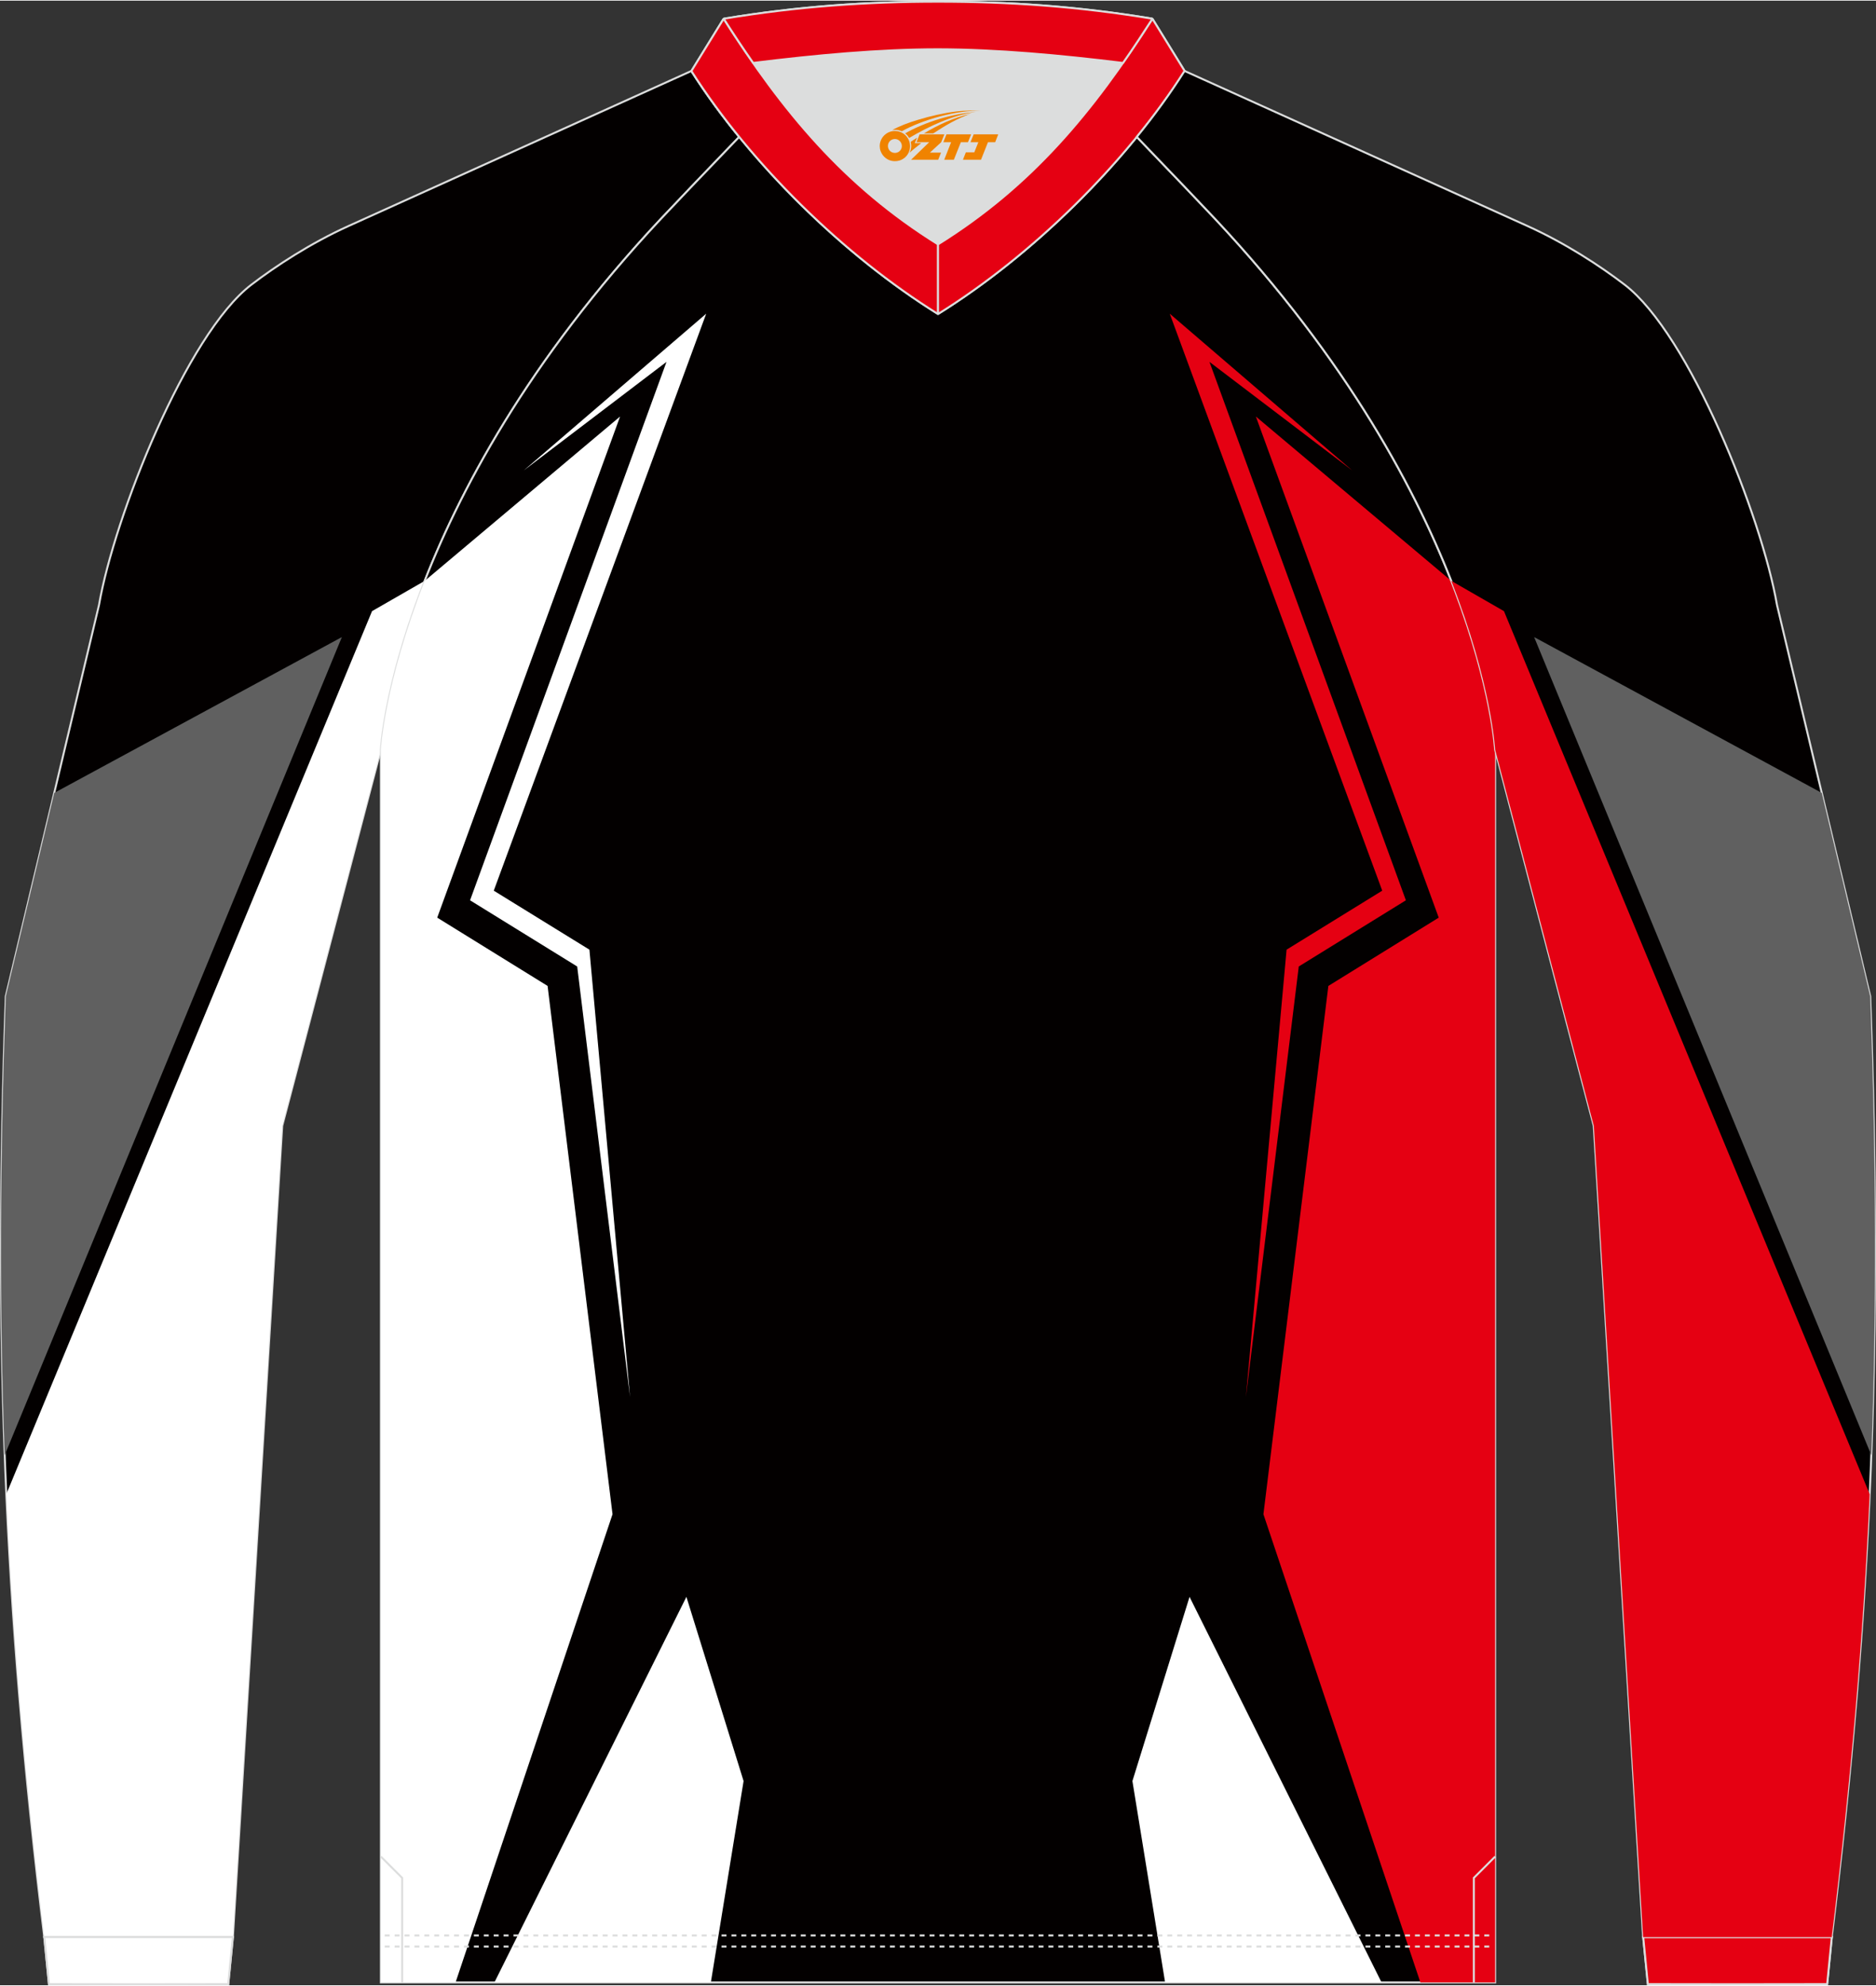
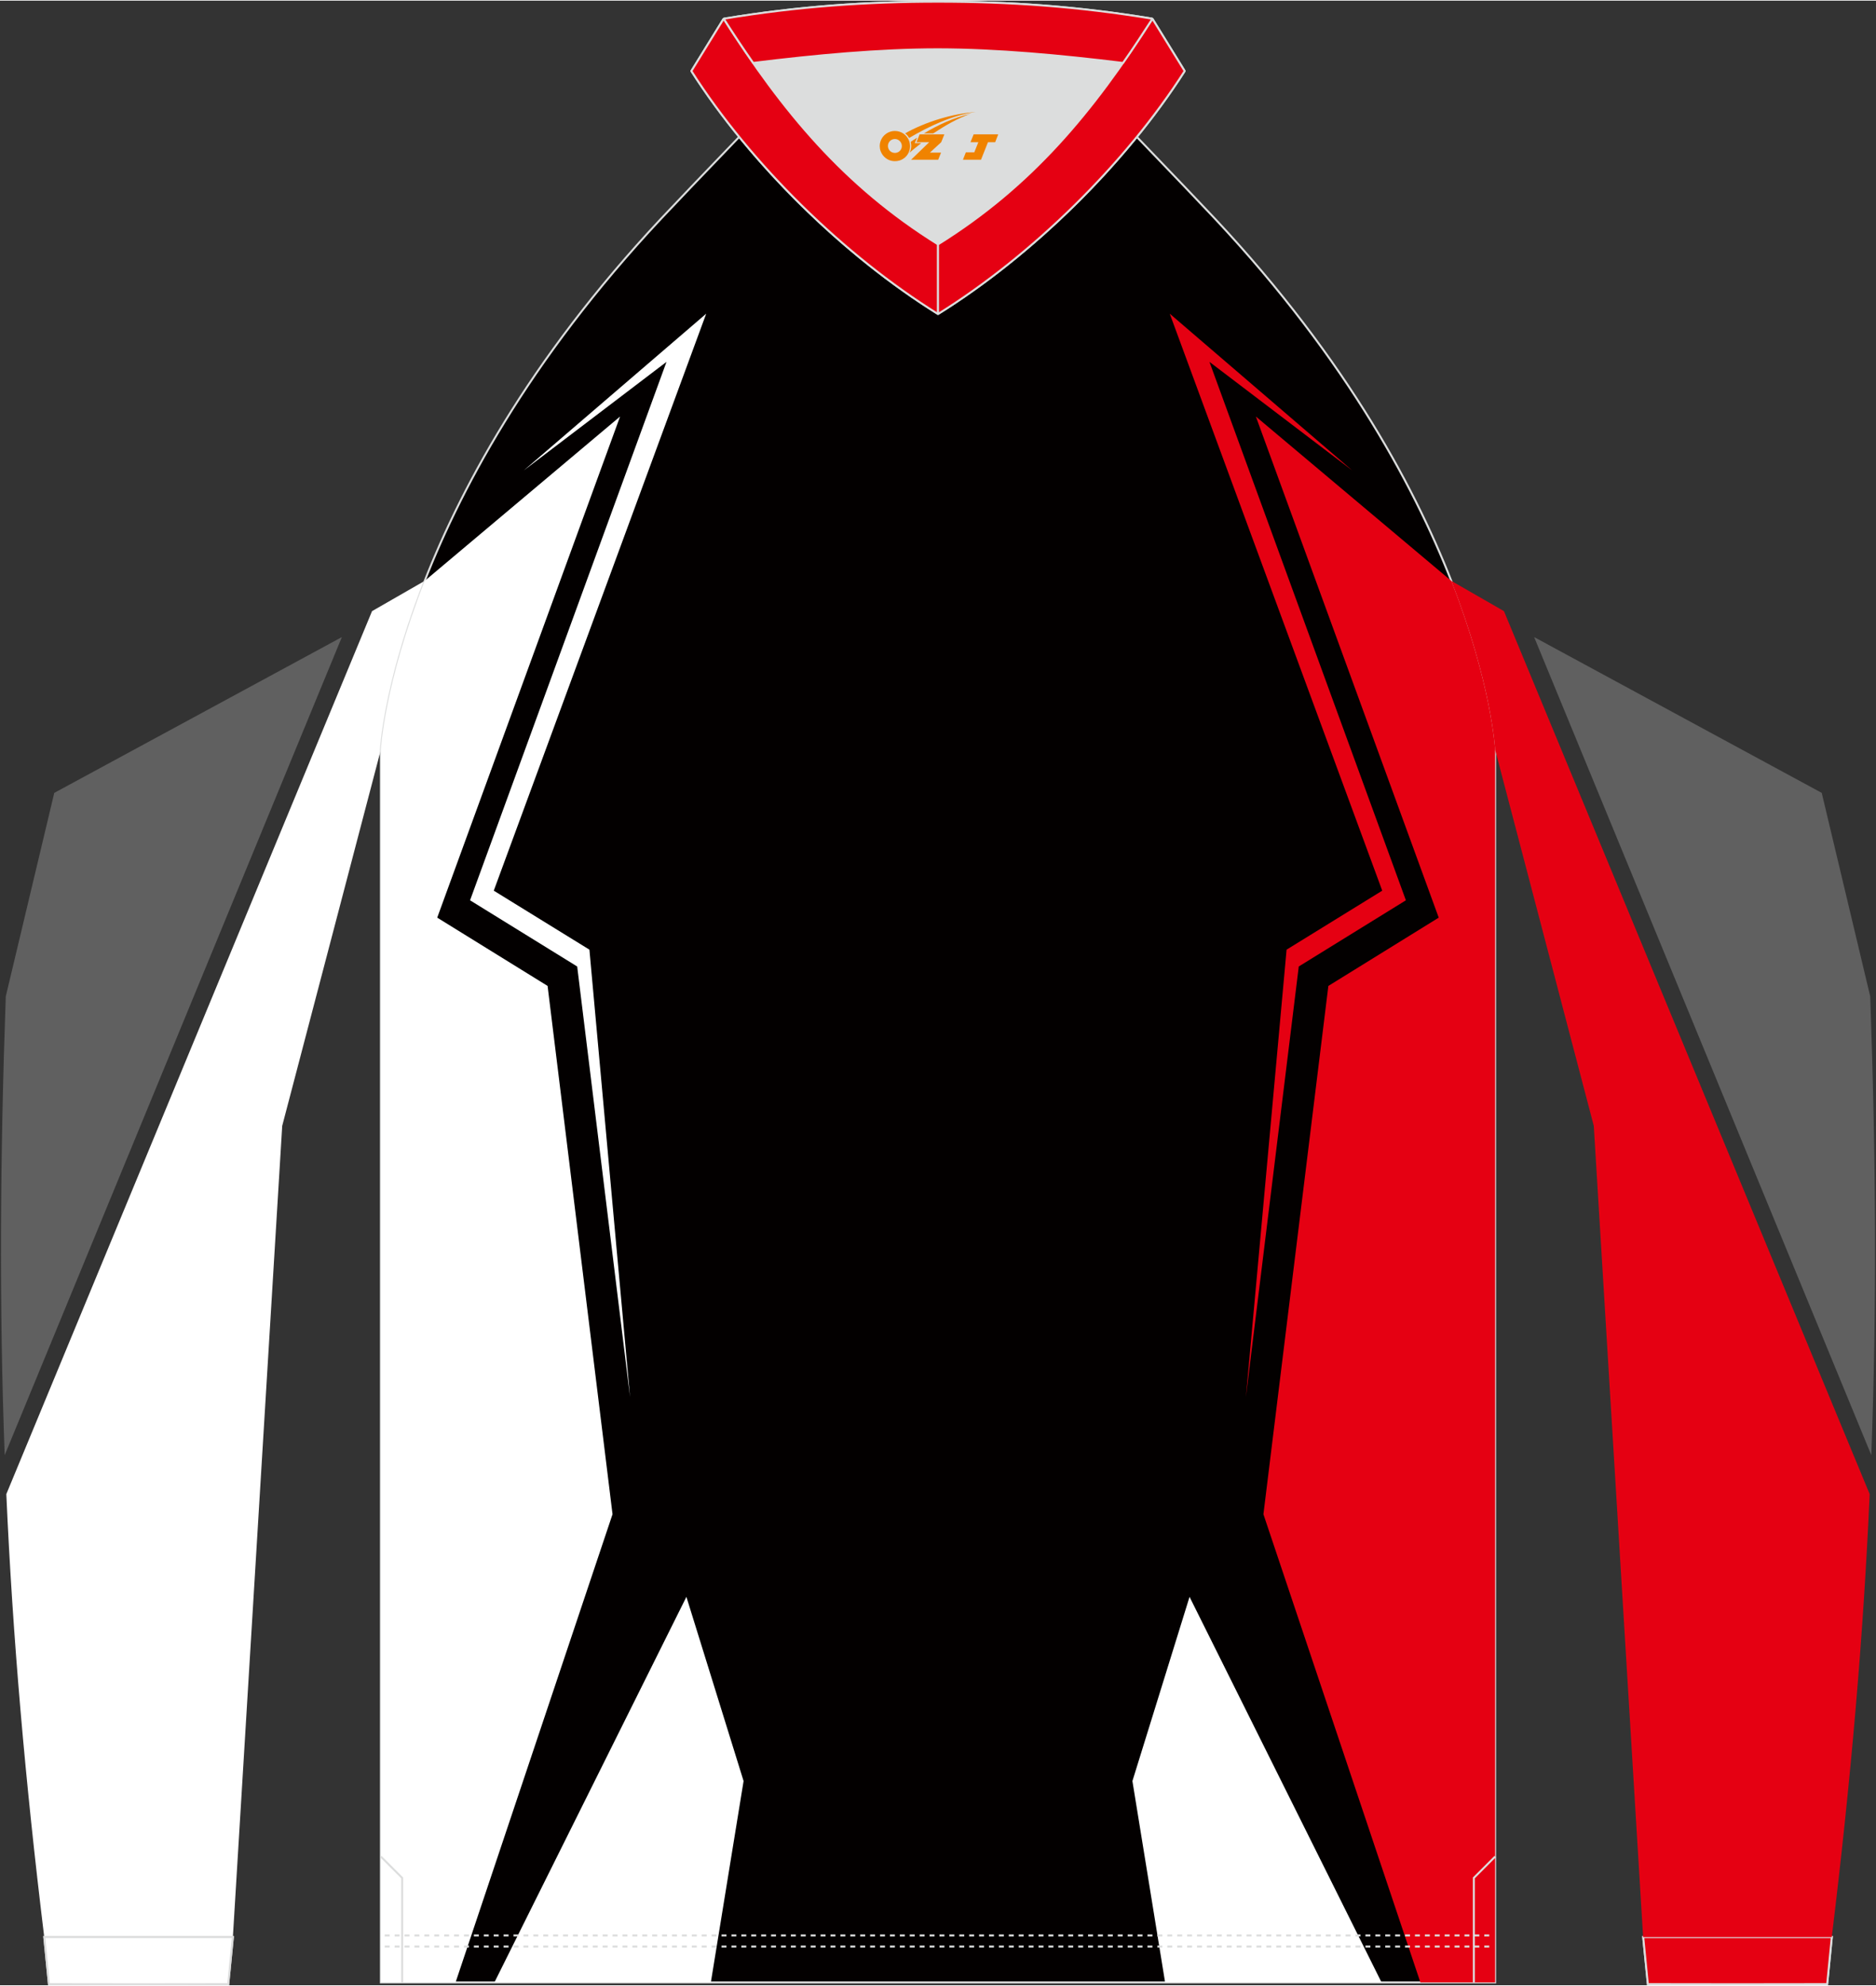
<svg xmlns="http://www.w3.org/2000/svg" version="1.1" id="_x37C_" x="0px" y="0px" width="379.5px" height="401.5px" viewBox="0 0 379.9 401.65" enable-background="new 0 0 379.9 401.65" xml:space="preserve">
  <rect x="0" y="0" width="379.9" height="401.65" fill="#333333" stroke="none" />
-   <path fill-rule="evenodd" clip-rule="evenodd" fill="#030000" stroke="#DCDDDD" stroke-width="0.401" stroke-miterlimit="2.613" d="  M149.69,27.57c-7.02,7.28-13.67,14.26-15.81,16.54c-54.11,57.71-56.75,107.47-56.75,107.47l-19.98,76.13l-9.99,164.18H8.96  C0.72,324.42-1.26,270.28,1.17,201.53l18.88-79.23c3.09-17.88,17.73-54.76,30.84-64.81c4.93-3.78,12.05-8.43,19.68-11.88  l69.45-31.39C142.87,18.73,146.13,23.2,149.69,27.57z" />
  <g>
    <path fill-rule="evenodd" clip-rule="evenodd" fill="#FFFFFF" d="M1.28,302.25l74.06-178.7l10.67-6.13   c-8.18,20.85-8.88,34.17-8.88,34.17l-19.98,76.13l-9.99,164.18H8.96C5.07,360.02,2.57,331.12,1.28,302.25z" />
    <path fill-rule="evenodd" clip-rule="evenodd" fill="#606060" d="M0.95,294.36l68.28-165.56l-58.24,31.53l-9.82,41.19   C-0.01,234.85-0.15,264.73,0.95,294.36z" />
  </g>
  <path fill-rule="evenodd" clip-rule="evenodd" fill="#DCDDDD" d="M189.95,49.32c15.91-9.91,27.17-22,37.45-36.71  c-12.72-1.56-25.47-2.76-37.45-2.76c-11.98,0-24.73,1.19-37.45,2.76C162.79,27.31,174.04,39.41,189.95,49.32z" />
  <path fill-rule="evenodd" clip-rule="evenodd" fill="#E50012" stroke="#DCDDDD" stroke-width="0.401" stroke-linejoin="bevel" stroke-miterlimit="2.613" d="  M146.54,3.66l-6.53,10.58c12.02,18.83,30.91,37.34,49.95,49.18v-14.1C170.92,37.47,158.55,22.49,146.54,3.66z" />
  <path fill-rule="evenodd" clip-rule="evenodd" fill="#E50012" stroke="#DCDDDD" stroke-width="0.401" stroke-linejoin="bevel" stroke-miterlimit="2.613" d="  M233.37,3.66l6.53,10.58c-12.02,18.83-30.91,37.34-49.95,49.18v-14.1C208.99,37.47,221.35,22.49,233.37,3.66z" />
  <path fill-rule="evenodd" clip-rule="evenodd" fill="#E50012" stroke="#DCDDDD" stroke-width="0.401" stroke-linejoin="bevel" stroke-miterlimit="2.613" d="  M227.41,12.6c2.02-2.89,3.99-5.87,5.97-8.95c-15.14-2.5-28.95-3.45-43.41-3.45c-14.48,0-28.27,0.95-43.41,3.45  c1.97,3.09,3.95,6.07,5.97,8.95c12.72-1.56,25.47-2.76,37.45-2.76C201.93,9.86,214.68,11.05,227.41,12.6z" />
  <path fill-rule="evenodd" clip-rule="evenodd" fill="#FFFFFF" stroke="#DCDDDD" stroke-width="0.401" stroke-miterlimit="2.613" d="  M47.16,391.9l-0.94,9.52c-12.1,0.03-24.2,0.03-36.31,0l-0.94-9.52C21.69,391.9,34.42,391.9,47.16,391.9z" />
  <path fill-rule="evenodd" clip-rule="evenodd" fill="#E50012" stroke="#DCDDDD" stroke-width="0.401" stroke-miterlimit="2.613" d="  M370.95,391.9l-0.94,9.52c-12.1,0.03-24.2,0.03-36.31,0l-0.94-9.52C345.47,391.9,358.21,391.9,370.95,391.9z" />
  <polygon fill-rule="evenodd" clip-rule="evenodd" fill="#FFFFFF" points="96.89,175.97 145.46,57.52 102.57,84.63 101.44,86.48   133.7,68.88 136.38,67.42 135.24,70.24 91.48,177.94 115.49,191.28 115.97,191.55 116.05,192.09 128.05,279.94 118.76,188.08 " />
  <path fill-rule="evenodd" clip-rule="evenodd" fill="#030000" stroke="#DCDDDD" stroke-width="0.401" stroke-miterlimit="2.613" d="  M302.77,401.07V151.58c0,0-2.64-49.77-56.75-107.47c-2.15-2.29-8.79-9.26-15.81-16.54c-11.36,13.95-25.77,26.82-40.26,35.84  c-14.5-9.02-28.91-21.9-40.26-35.84c-7.02,7.28-13.67,14.26-15.81,16.54c-54.11,57.71-56.75,107.47-56.75,107.47l0,249.49h112.81  H302.77z" />
  <g>
    <g>
      <path fill-rule="evenodd" clip-rule="evenodd" fill="#E50012" d="M293.9,117.43l-39.58-33.27l37.03,101.42l-22.35,13.82    l-13.15,106.92c7.79,23.19,21.03,62.67,31.79,94.76h15.13V151.58C302.77,151.58,302.06,138.27,293.9,117.43z" />
      <polygon fill-rule="evenodd" clip-rule="evenodd" fill="#E50012" points="284.7,182.07 244.92,73.1 273.84,95.08 236.88,63.35     279.91,180.12 260.54,192.06 252.3,282.62 262.94,196.01 263,195.48 263.42,195.21   " />
    </g>
    <polygon fill-rule="evenodd" clip-rule="evenodd" fill="#FFFFFF" points="240.89,323.04 229.32,360.32 235.94,401.07    279.77,401.07  " />
    <g>
      <path fill-rule="evenodd" clip-rule="evenodd" fill="#FFFFFF" d="M86,117.43l39.57-33.27L88.54,185.58l22.35,13.82l13.15,106.92    c-7.79,23.19-21.03,62.67-31.79,94.76H77.12l0-249.49C77.12,151.58,77.83,138.27,86,117.43z" />
      <polygon fill-rule="evenodd" clip-rule="evenodd" fill="#FFFFFF" points="95.19,182.07 134.97,73.1 106.06,95.08 143.01,63.35     99.99,180.12 119.36,192.06 127.59,282.62 116.95,196.01 116.89,195.48 116.47,195.21   " />
    </g>
    <polygon fill-rule="evenodd" clip-rule="evenodd" fill="#FFFFFF" points="139,323.04 150.58,360.32 143.95,401.07 100.12,401.07     " />
  </g>
  <path fill-rule="evenodd" clip-rule="evenodd" fill="#DCDDDD" d="M189.95,49.32c15.91-9.91,27.17-22,37.45-36.71  c-12.72-1.56-25.47-2.76-37.45-2.76c-11.98,0-24.73,1.19-37.45,2.76C162.79,27.31,174.04,39.41,189.95,49.32z" />
  <path fill-rule="evenodd" clip-rule="evenodd" fill="#E50012" stroke="#DCDDDD" stroke-width="0.401" stroke-linejoin="bevel" stroke-miterlimit="2.613" d="  M146.54,3.66l-6.53,10.58c12.02,18.83,30.91,37.34,49.95,49.18v-14.1C170.92,37.47,158.55,22.49,146.54,3.66z" />
  <path fill-rule="evenodd" clip-rule="evenodd" fill="#E50012" stroke="#DCDDDD" stroke-width="0.401" stroke-linejoin="bevel" stroke-miterlimit="2.613" d="  M233.37,3.66l6.53,10.58c-12.02,18.83-30.91,37.34-49.95,49.18v-14.1C208.99,37.47,221.35,22.49,233.37,3.66z" />
  <path fill-rule="evenodd" clip-rule="evenodd" fill="#E50012" stroke="#DCDDDD" stroke-width="0.401" stroke-linejoin="bevel" stroke-miterlimit="2.613" d="  M227.41,12.6c2.02-2.89,3.99-5.87,5.97-8.95c-15.14-2.5-28.95-3.45-43.41-3.45c-14.48,0-28.27,0.95-43.41,3.45  c1.97,3.09,3.95,6.07,5.97,8.95c12.72-1.56,25.47-2.76,37.45-2.76C201.93,9.86,214.68,11.05,227.41,12.6z" />
  <path fill-rule="evenodd" clip-rule="evenodd" fill="#FFFFFF" stroke="#DCDDDD" stroke-width="0.401" stroke-miterlimit="2.613" d="  M47.16,391.9l-0.94,9.52c-12.1,0.03-24.2,0.03-36.31,0l-0.94-9.52C21.69,391.9,34.42,391.9,47.16,391.9z" />
  <path fill-rule="evenodd" clip-rule="evenodd" fill="#E50012" stroke="#DCDDDD" stroke-width="0.401" stroke-miterlimit="2.613" d="  M370.95,391.9l-0.94,9.52c-12.1,0.03-24.2,0.03-36.31,0l-0.94-9.52C345.47,391.9,358.21,391.9,370.95,391.9z" />
  <g>
    <path fill-rule="evenodd" clip-rule="evenodd" fill="none" stroke="#DCDDDD" stroke-width="0.401" stroke-linejoin="bevel" stroke-miterlimit="2.613" stroke-dasharray="1.003,1.003" d="   M77.91,393.81c74.7,0,149.4,0,224.09,0" />
    <path fill-rule="evenodd" clip-rule="evenodd" fill="none" stroke="#DCDDDD" stroke-width="0.401" stroke-linejoin="bevel" stroke-miterlimit="2.613" stroke-dasharray="1.003,1.003" d="   M77.91,391.56c74.7,0,149.4,0,224.09,0" />
  </g>
  <g>
    <polyline fill-rule="evenodd" clip-rule="evenodd" fill="none" stroke="#DCDDDD" stroke-width="0.401" stroke-miterlimit="2.613" points="   81.44,401.11 81.44,379.92 77.13,375.61  " />
    <polyline fill-rule="evenodd" clip-rule="evenodd" fill="none" stroke="#DCDDDD" stroke-width="0.401" stroke-miterlimit="2.613" points="   298.46,401.11 298.46,379.92 302.77,375.61  " />
  </g>
-   <path fill-rule="evenodd" clip-rule="evenodd" fill="#030000" stroke="#DCDDDD" stroke-width="0.401" stroke-miterlimit="2.613" d="  M230.21,27.57c7.02,7.28,13.67,14.26,15.81,16.54c54.11,57.71,56.75,107.47,56.75,107.47l19.98,76.13l9.99,164.18h38.2  c8.24-67.47,10.23-121.61,7.79-190.36l-18.88-79.23c-3.09-17.88-17.73-54.76-30.84-64.81c-4.93-3.78-12.05-8.43-19.68-11.88  l-69.45-31.39C237.03,18.73,233.77,23.2,230.21,27.57z" />
  <g>
    <path fill-rule="evenodd" clip-rule="evenodd" fill="#E50012" d="M378.62,302.25l-74.06-178.7l-10.67-6.13   c8.18,20.85,8.88,34.17,8.88,34.17l19.98,76.13l9.99,164.18h38.2C374.83,360.02,377.33,331.12,378.62,302.25z" />
    <path fill-rule="evenodd" clip-rule="evenodd" fill="#606060" d="M378.95,294.36l-68.28-165.56l58.24,31.53l9.82,41.19   C379.91,234.85,380.05,264.73,378.95,294.36z" />
  </g>
  <g id="图层_x0020_1">
    <path fill="#F08300" d="M178.33,30.45c0.416,1.136,1.472,1.984,2.752,2.032c0.144,0,0.304,0,0.448-0.016h0.016   c0.016,0,0.064,0,0.128-0.016c0.032,0,0.048-0.016,0.08-0.016c0.064-0.016,0.144-0.032,0.224-0.048c0.016,0,0.016,0,0.032,0   c0.192-0.048,0.4-0.112,0.576-0.208c0.192-0.096,0.4-0.224,0.608-0.384c0.672-0.56,1.104-1.408,1.104-2.352   c0-0.224-0.032-0.448-0.08-0.672l0,0C184.17,28.57,184.12,28.4,184.04,28.22C183.57,27.13,182.49,26.37,181.22,26.37C179.53,26.37,178.15,27.74,178.15,29.44C178.15,29.79,178.21,30.13,178.33,30.45L178.33,30.45L178.33,30.45z M182.63,29.47L182.63,29.47C182.6,30.25,181.94,30.85,181.16,30.81C180.37,30.78,179.78,30.13,179.81,29.34c0.032-0.784,0.688-1.376,1.472-1.344   C182.05,28.03,182.66,28.7,182.63,29.47L182.63,29.47z" />
-     <polygon fill="#F08300" points="196.66,27.05 ,196.02,28.64 ,194.58,28.64 ,193.16,32.19 ,191.21,32.19 ,192.61,28.64 ,191.03,28.64    ,191.67,27.05" />
-     <path fill="#F08300" d="M198.63,22.32c-1.008-0.096-3.024-0.144-5.056,0.112c-2.416,0.304-5.152,0.912-7.616,1.664   C183.91,24.7,182.04,25.42,180.69,26.19C180.89,26.16,181.08,26.14,181.27,26.14c0.48,0,0.944,0.112,1.36,0.288   C186.73,24.11,193.93,22.06,198.63,22.32L198.63,22.32L198.63,22.32z" />
    <path fill="#F08300" d="M184.1,27.79c4-2.368,8.88-4.672,13.488-5.248c-4.608,0.288-10.224,2-14.288,4.304   C183.62,27.1,183.89,27.42,184.1,27.79C184.1,27.79,184.1,27.79,184.1,27.79z" />
    <polygon fill="#F08300" points="202.15,27.05 ,201.53,28.64 ,200.07,28.64 ,198.66,32.19 ,198.2,32.19 ,196.69,32.19 ,195,32.19    ,195.59,30.69 ,197.3,30.69 ,198.12,28.64 ,196.53,28.64 ,197.17,27.05" />
    <polygon fill="#F08300" points="191.24,27.05 ,190.6,28.64 ,188.31,30.75 ,190.57,30.75 ,189.99,32.19 ,184.5,32.19 ,188.17,28.64    ,185.59,28.64 ,186.23,27.05" />
    <path fill="#F08300" d="M196.52,22.91c-3.376,0.752-6.464,2.192-9.424,3.952h1.888C191.41,25.29,193.75,23.86,196.52,22.91z    M185.72,27.73C185.09,28.11,185.03,28.16,184.42,28.57c0.064,0.256,0.112,0.544,0.112,0.816c0,0.496-0.112,0.976-0.32,1.392   c0.176-0.16,0.32-0.304,0.432-0.4c0.272-0.24,0.768-0.64,1.6-1.296l0.32-0.256H185.24l0,0L185.72,27.73L185.72,27.73L185.72,27.73z" />
  </g>
</svg>